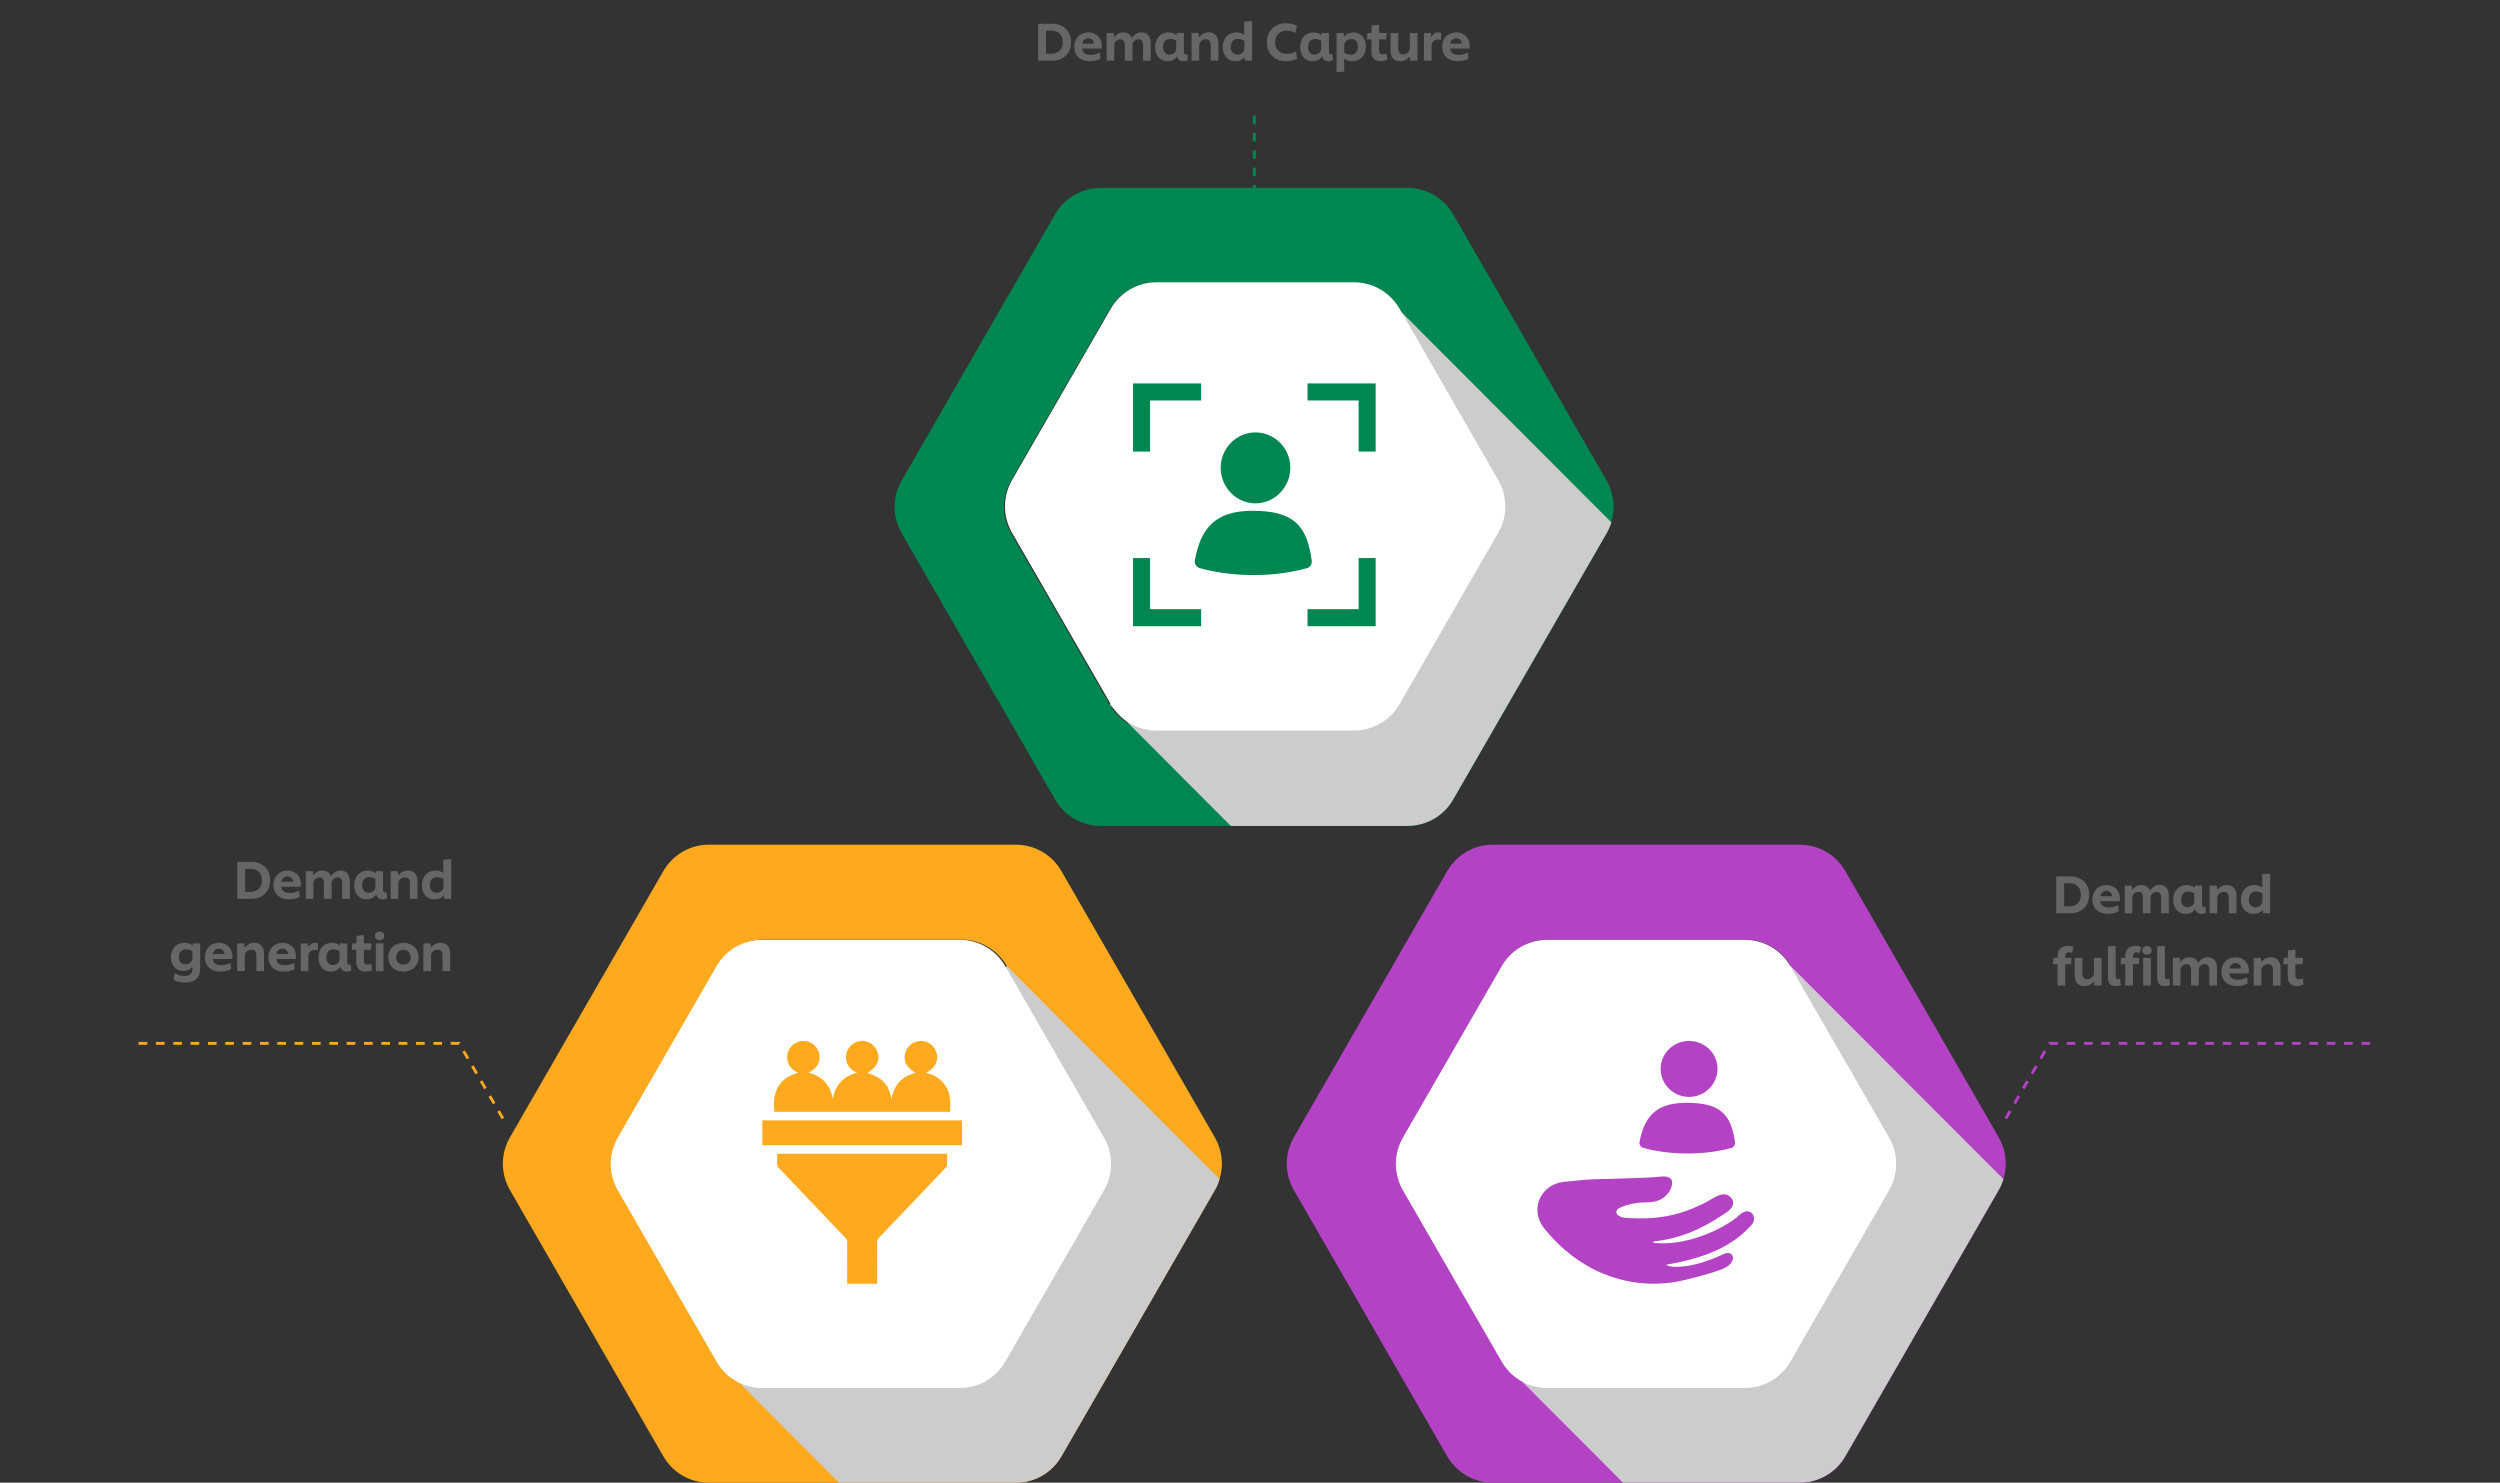
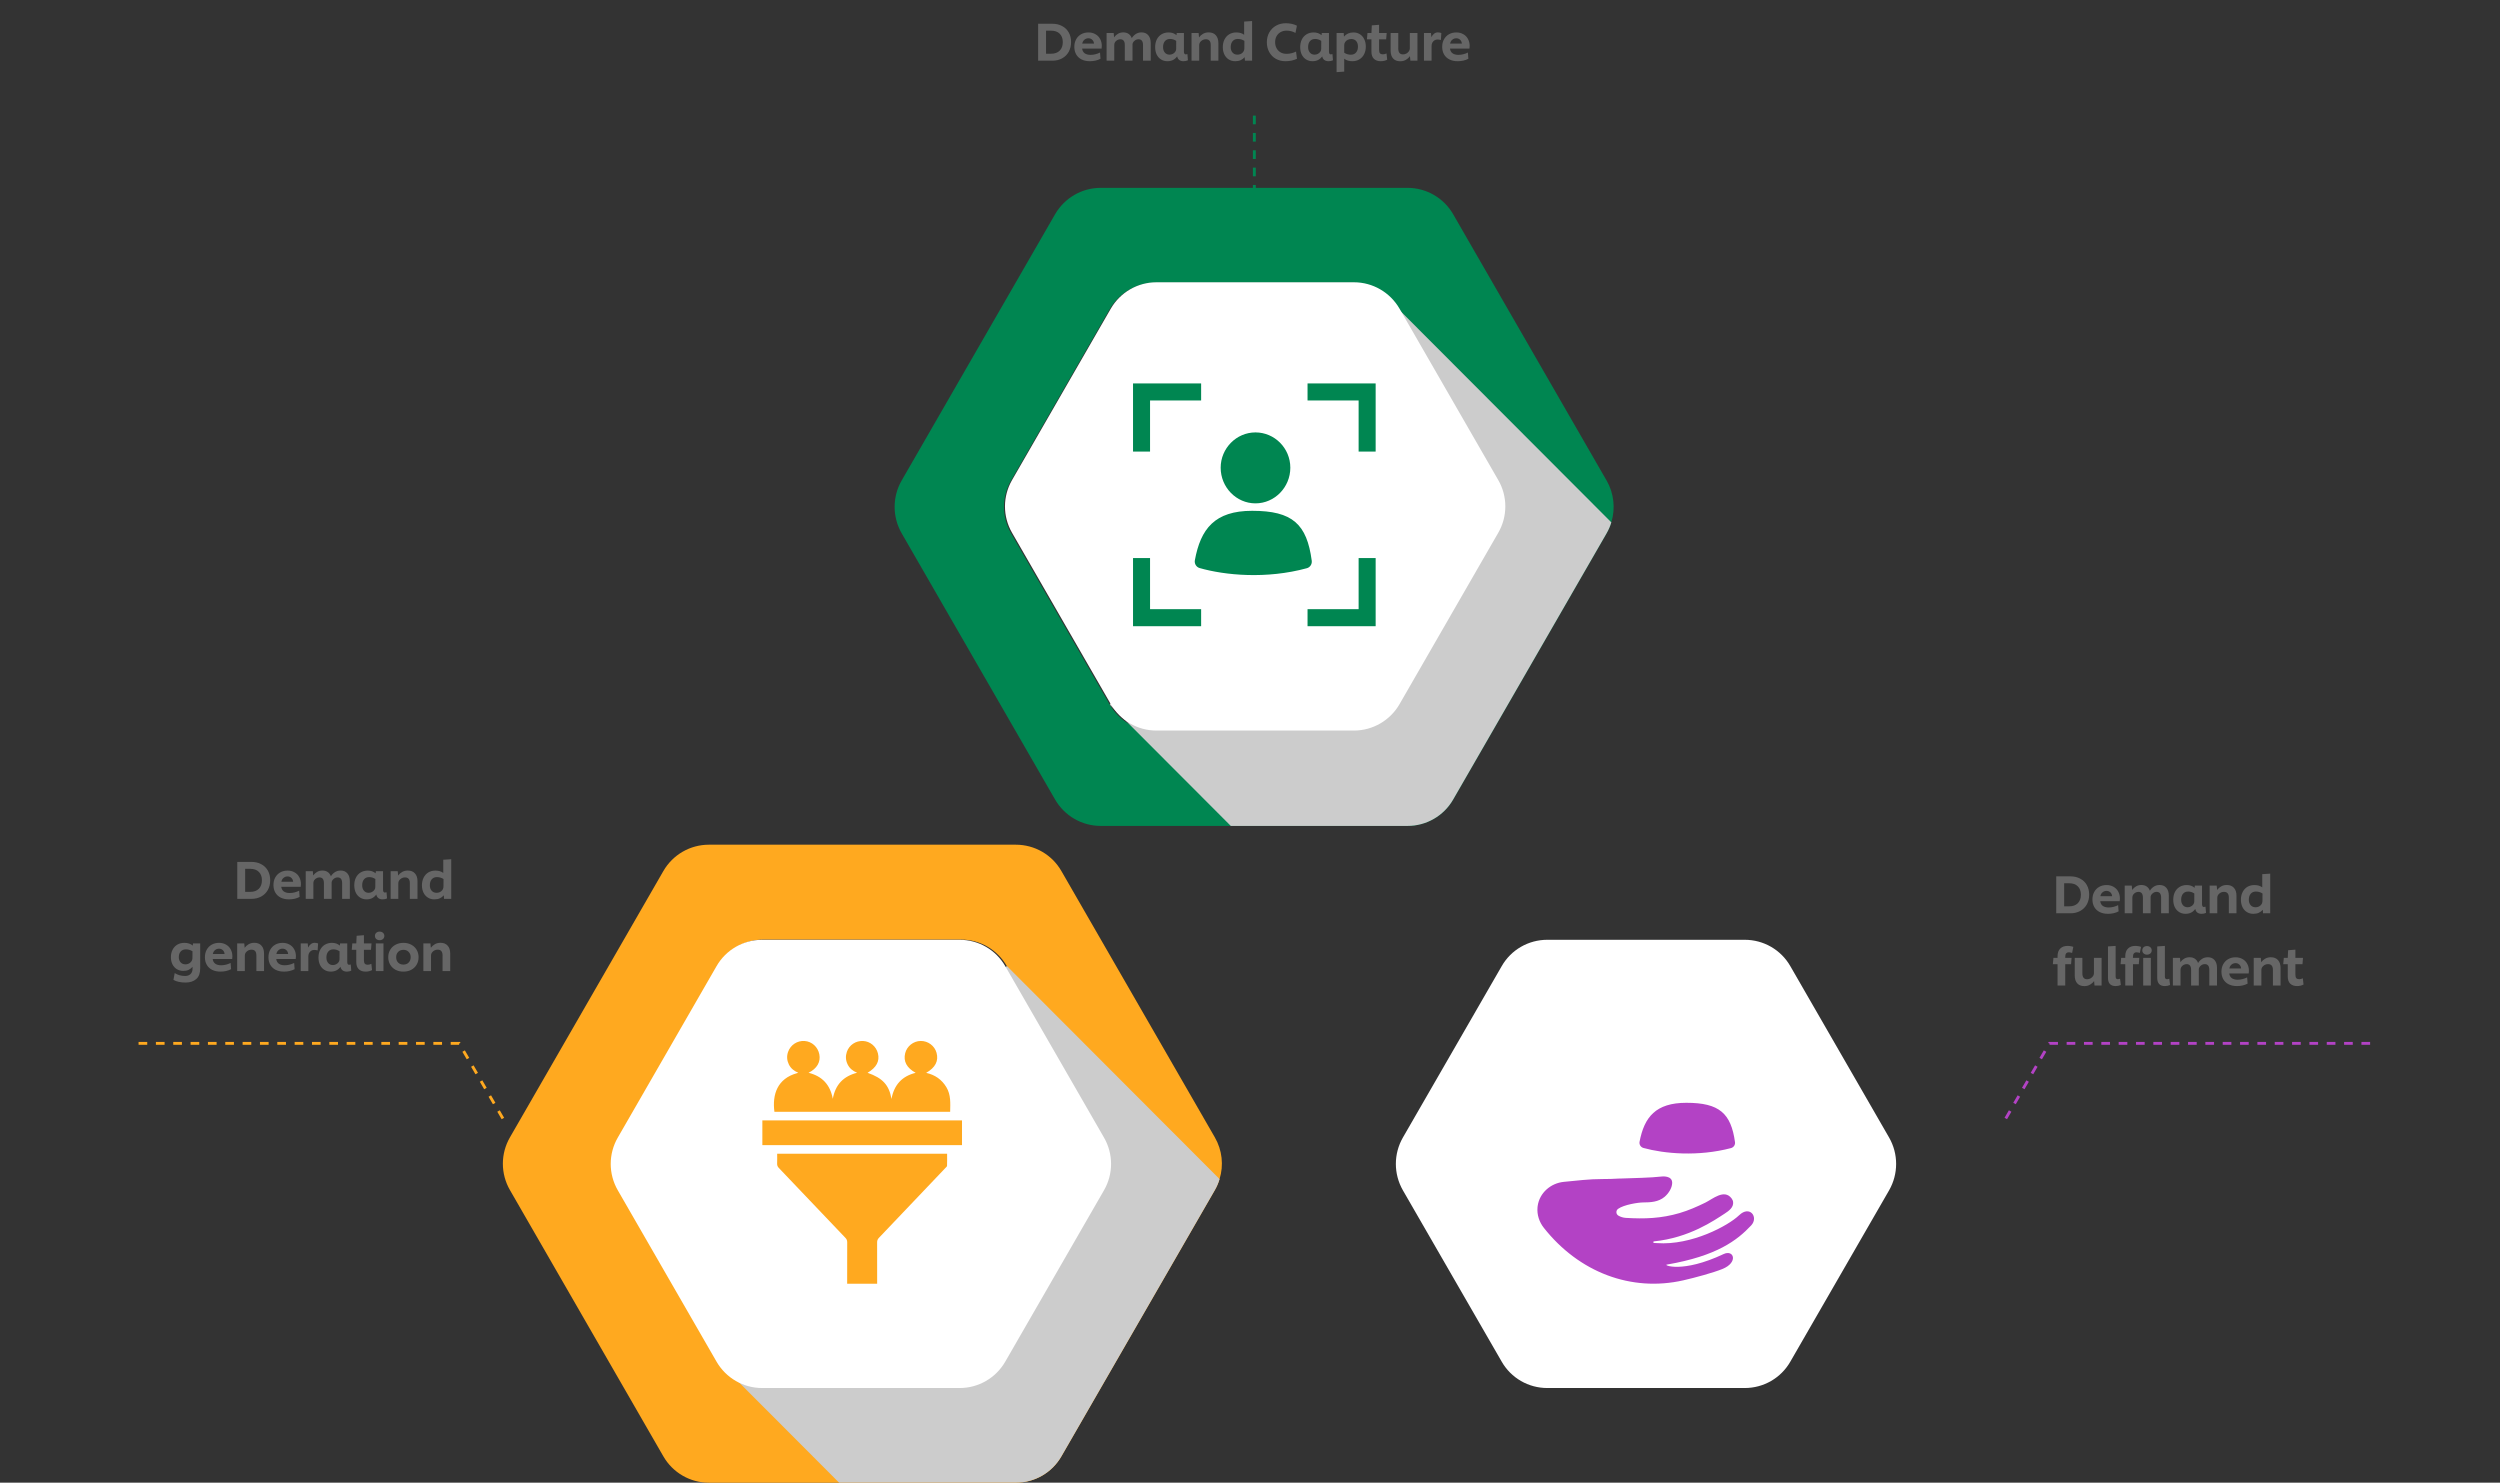
<svg xmlns="http://www.w3.org/2000/svg" width="865" height="513" viewBox="0 0 865 513" fill="none">
  <rect x="0" y="0" width="865" height="513" fill="#333333" stroke="none" />
  <path d="M364.127 8.22C365.399 8.22 366.521 8.484 367.493 9.012C368.477 9.528 369.239 10.266 369.779 11.226C370.319 12.174 370.589 13.278 370.589 14.538C370.589 15.81 370.319 16.938 369.779 17.922C369.239 18.894 368.477 19.65 367.493 20.19C366.509 20.73 365.387 21 364.127 21H359.195V8.22H364.127ZM363.713 18.588C364.949 18.588 365.927 18.234 366.647 17.526C367.367 16.818 367.727 15.834 367.727 14.574C367.727 13.326 367.367 12.354 366.647 11.658C365.939 10.962 364.967 10.614 363.731 10.614H361.931V18.588H363.713ZM381.222 15.906C381.222 16.278 381.198 16.584 381.15 16.824H374.418C374.502 17.532 374.796 18.072 375.3 18.444C375.816 18.804 376.494 18.984 377.334 18.984C377.898 18.984 378.468 18.912 379.044 18.768C379.632 18.612 380.154 18.414 380.61 18.174L380.772 20.334C379.704 20.898 378.48 21.18 377.1 21.18C375.996 21.18 375.036 20.976 374.22 20.568C373.416 20.16 372.798 19.584 372.366 18.84C371.934 18.084 371.718 17.208 371.718 16.212C371.718 15.24 371.922 14.376 372.33 13.62C372.75 12.864 373.326 12.276 374.058 11.856C374.802 11.436 375.648 11.226 376.596 11.226C377.52 11.226 378.33 11.43 379.026 11.838C379.734 12.234 380.274 12.786 380.646 13.494C381.03 14.202 381.222 15.006 381.222 15.906ZM378.522 15.078C378.486 14.55 378.288 14.112 377.928 13.764C377.568 13.416 377.124 13.242 376.596 13.242C376.08 13.242 375.624 13.404 375.228 13.728C374.832 14.04 374.574 14.49 374.454 15.078H378.522ZM394.98 11.208C395.976 11.208 396.75 11.538 397.302 12.198C397.866 12.846 398.148 13.752 398.148 14.916V21H395.484V15.582C395.484 14.25 394.962 13.584 393.918 13.584C393.426 13.584 392.976 13.752 392.568 14.088C392.16 14.412 391.92 14.808 391.848 15.276V21H389.184V15.582C389.184 14.25 388.662 13.584 387.618 13.584C387.27 13.584 386.934 13.674 386.61 13.854C386.286 14.022 386.022 14.256 385.818 14.556C385.626 14.856 385.53 15.18 385.53 15.528V21H382.884V11.424H385.332L385.476 12.918C385.812 12.426 386.25 12.018 386.79 11.694C387.33 11.37 387.96 11.208 388.68 11.208C389.4 11.208 390.006 11.382 390.498 11.73C391.002 12.078 391.368 12.57 391.596 13.206C391.908 12.654 392.352 12.186 392.928 11.802C393.504 11.406 394.188 11.208 394.98 11.208ZM411.022 20.856C410.566 21.072 410.056 21.18 409.492 21.18C408.88 21.18 408.382 21.03 407.998 20.73C407.626 20.43 407.392 20.016 407.296 19.488C406.516 20.616 405.4 21.18 403.948 21.18C403.108 21.18 402.364 20.976 401.716 20.568C401.068 20.16 400.564 19.59 400.204 18.858C399.856 18.114 399.682 17.268 399.682 16.32C399.682 15.324 399.868 14.442 400.24 13.674C400.624 12.906 401.17 12.306 401.878 11.874C402.586 11.442 403.408 11.226 404.344 11.226C405.448 11.226 406.354 11.544 407.062 12.18L407.152 11.424H409.636V17.85C409.636 18.162 409.69 18.402 409.798 18.57C409.906 18.738 410.062 18.822 410.266 18.822C410.434 18.822 410.626 18.786 410.842 18.714L411.022 20.856ZM406.972 14.142C406.312 13.698 405.604 13.476 404.848 13.476C404.092 13.476 403.498 13.728 403.066 14.232C402.634 14.736 402.418 15.426 402.418 16.302C402.418 17.082 402.622 17.712 403.03 18.192C403.438 18.672 403.978 18.912 404.65 18.912C405.058 18.912 405.436 18.822 405.784 18.642C406.132 18.462 406.414 18.222 406.63 17.922C406.846 17.622 406.954 17.298 406.954 16.95L406.972 14.142ZM418.211 11.208C419.267 11.208 420.089 11.538 420.677 12.198C421.265 12.846 421.559 13.752 421.559 14.916V21H418.913V15.582C418.913 14.25 418.355 13.584 417.239 13.584C416.615 13.584 416.069 13.788 415.601 14.196C415.145 14.592 414.917 15.072 414.917 15.636V21H412.271V11.424H414.719L414.863 12.936C415.223 12.432 415.685 12.018 416.249 11.694C416.813 11.37 417.467 11.208 418.211 11.208ZM433.226 7.284V21H430.742L430.652 19.776C430.268 20.232 429.812 20.58 429.284 20.82C428.756 21.06 428.126 21.18 427.394 21.18C426.542 21.18 425.792 20.976 425.144 20.568C424.496 20.16 423.992 19.59 423.632 18.858C423.272 18.114 423.092 17.268 423.092 16.32C423.092 15.324 423.284 14.442 423.668 13.674C424.052 12.906 424.592 12.306 425.288 11.874C425.996 11.442 426.824 11.226 427.772 11.226C428.876 11.226 429.776 11.496 430.472 12.036V7.464L433.226 7.284ZM428.132 18.912C428.804 18.912 429.368 18.714 429.824 18.318C430.292 17.91 430.532 17.388 430.544 16.752L430.562 14.142C429.878 13.698 429.116 13.476 428.276 13.476C427.52 13.476 426.92 13.734 426.476 14.25C426.044 14.754 425.828 15.438 425.828 16.302C425.828 17.082 426.038 17.712 426.458 18.192C426.878 18.672 427.436 18.912 428.132 18.912ZM444.775 21.18C443.539 21.18 442.429 20.904 441.445 20.352C440.473 19.8 439.711 19.026 439.159 18.03C438.607 17.034 438.331 15.9 438.331 14.628C438.331 13.344 438.613 12.204 439.177 11.208C439.753 10.2 440.539 9.42 441.535 8.868C442.531 8.316 443.647 8.04 444.883 8.04C446.323 8.04 447.607 8.322 448.735 8.886L448.231 11.388C447.259 10.86 446.227 10.596 445.135 10.596C444.367 10.596 443.683 10.77 443.083 11.118C442.483 11.454 442.015 11.928 441.679 12.54C441.355 13.14 441.193 13.824 441.193 14.592C441.193 15.36 441.355 16.05 441.679 16.662C442.003 17.274 442.459 17.754 443.047 18.102C443.647 18.45 444.343 18.624 445.135 18.624C446.275 18.624 447.373 18.366 448.429 17.85L448.753 20.334C447.601 20.898 446.275 21.18 444.775 21.18ZM461.207 20.856C460.751 21.072 460.241 21.18 459.677 21.18C459.065 21.18 458.567 21.03 458.183 20.73C457.811 20.43 457.577 20.016 457.481 19.488C456.701 20.616 455.585 21.18 454.133 21.18C453.293 21.18 452.549 20.976 451.901 20.568C451.253 20.16 450.749 19.59 450.389 18.858C450.041 18.114 449.867 17.268 449.867 16.32C449.867 15.324 450.053 14.442 450.425 13.674C450.809 12.906 451.355 12.306 452.063 11.874C452.771 11.442 453.593 11.226 454.529 11.226C455.633 11.226 456.539 11.544 457.247 12.18L457.337 11.424H459.821V17.85C459.821 18.162 459.875 18.402 459.983 18.57C460.091 18.738 460.247 18.822 460.451 18.822C460.619 18.822 460.811 18.786 461.027 18.714L461.207 20.856ZM457.157 14.142C456.497 13.698 455.789 13.476 455.033 13.476C454.277 13.476 453.683 13.728 453.251 14.232C452.819 14.736 452.603 15.426 452.603 16.302C452.603 17.082 452.807 17.712 453.215 18.192C453.623 18.672 454.163 18.912 454.835 18.912C455.243 18.912 455.621 18.822 455.969 18.642C456.317 18.462 456.599 18.222 456.815 17.922C457.031 17.622 457.139 17.298 457.139 16.95L457.157 14.142ZM468.288 11.226C469.14 11.226 469.89 11.436 470.538 11.856C471.186 12.264 471.684 12.84 472.032 13.584C472.392 14.316 472.572 15.156 472.572 16.104C472.572 17.088 472.38 17.964 471.996 18.732C471.612 19.5 471.066 20.1 470.358 20.532C469.662 20.964 468.84 21.18 467.892 21.18C466.728 21.18 465.798 20.886 465.102 20.298V24.78L462.456 24.96V11.424H464.922L465.012 12.666C465.828 11.706 466.92 11.226 468.288 11.226ZM467.388 18.93C468.156 18.93 468.756 18.678 469.188 18.174C469.632 17.67 469.854 16.986 469.854 16.122C469.854 15.33 469.65 14.694 469.242 14.214C468.834 13.734 468.264 13.494 467.532 13.494C467.088 13.494 466.68 13.59 466.308 13.782C465.936 13.962 465.642 14.214 465.426 14.538C465.21 14.85 465.102 15.192 465.102 15.564V18.246C465.798 18.702 466.56 18.93 467.388 18.93ZM477.72 21.18C476.748 21.18 475.968 20.904 475.38 20.352C474.804 19.8 474.516 18.972 474.516 17.868V13.62H472.95L473.148 11.424H474.516L474.642 8.778L477.162 8.58V11.424H479.79L479.61 13.62H477.162V17.256C477.162 17.82 477.27 18.222 477.486 18.462C477.702 18.69 478.032 18.804 478.476 18.804C478.836 18.804 479.256 18.702 479.736 18.498L479.97 20.658C479.322 21.006 478.572 21.18 477.72 21.18ZM490.441 11.424V21H487.993L487.849 19.434C487.489 19.938 487.021 20.358 486.445 20.694C485.881 21.03 485.221 21.198 484.465 21.198C483.421 21.198 482.605 20.88 482.017 20.244C481.441 19.596 481.153 18.678 481.153 17.49V11.424H483.799V16.806C483.799 18.15 484.351 18.822 485.455 18.822C485.863 18.822 486.247 18.726 486.607 18.534C486.967 18.33 487.255 18.072 487.471 17.76C487.687 17.448 487.795 17.124 487.795 16.788V11.424H490.441ZM497.5 11.208C497.896 11.208 498.298 11.28 498.706 11.424L498.544 13.836C498.088 13.728 497.704 13.674 497.392 13.674C496.804 13.674 496.312 13.884 495.916 14.304C495.52 14.724 495.322 15.282 495.322 15.978V21H492.694V11.424H495.124L495.25 12.846C495.838 11.754 496.588 11.208 497.5 11.208ZM508.502 15.906C508.502 16.278 508.478 16.584 508.43 16.824H501.698C501.782 17.532 502.076 18.072 502.58 18.444C503.096 18.804 503.774 18.984 504.614 18.984C505.178 18.984 505.748 18.912 506.324 18.768C506.912 18.612 507.434 18.414 507.89 18.174L508.052 20.334C506.984 20.898 505.76 21.18 504.38 21.18C503.276 21.18 502.316 20.976 501.5 20.568C500.696 20.16 500.078 19.584 499.646 18.84C499.214 18.084 498.998 17.208 498.998 16.212C498.998 15.24 499.202 14.376 499.61 13.62C500.03 12.864 500.606 12.276 501.338 11.856C502.082 11.436 502.928 11.226 503.876 11.226C504.8 11.226 505.61 11.43 506.306 11.838C507.014 12.234 507.554 12.786 507.926 13.494C508.31 14.202 508.502 15.006 508.502 15.906ZM505.802 15.078C505.766 14.55 505.568 14.112 505.208 13.764C504.848 13.416 504.404 13.242 503.876 13.242C503.36 13.242 502.904 13.404 502.508 13.728C502.112 14.04 501.854 14.49 501.734 15.078H505.802Z" fill="#666666" />
  <path d="M87.024 298.22C88.296 298.22 89.418 298.484 90.39 299.012C91.374 299.528 92.136 300.266 92.676 301.226C93.216 302.174 93.486 303.278 93.486 304.538C93.486 305.81 93.216 306.938 92.676 307.922C92.136 308.894 91.374 309.65 90.39 310.19C89.406 310.73 88.284 311 87.024 311H82.092V298.22H87.024ZM86.61 308.588C87.846 308.588 88.824 308.234 89.544 307.526C90.264 306.818 90.624 305.834 90.624 304.574C90.624 303.326 90.264 302.354 89.544 301.658C88.836 300.962 87.864 300.614 86.628 300.614H84.828V308.588H86.61ZM104.119 305.906C104.119 306.278 104.095 306.584 104.047 306.824H97.315C97.399 307.532 97.693 308.072 98.197 308.444C98.713 308.804 99.391 308.984 100.231 308.984C100.795 308.984 101.365 308.912 101.941 308.768C102.529 308.612 103.051 308.414 103.507 308.174L103.669 310.334C102.601 310.898 101.377 311.18 99.997 311.18C98.893 311.18 97.933 310.976 97.117 310.568C96.313 310.16 95.695 309.584 95.263 308.84C94.831 308.084 94.615 307.208 94.615 306.212C94.615 305.24 94.819 304.376 95.227 303.62C95.647 302.864 96.223 302.276 96.955 301.856C97.699 301.436 98.545 301.226 99.493 301.226C100.417 301.226 101.227 301.43 101.923 301.838C102.631 302.234 103.171 302.786 103.543 303.494C103.927 304.202 104.119 305.006 104.119 305.906ZM101.419 305.078C101.383 304.55 101.185 304.112 100.825 303.764C100.465 303.416 100.021 303.242 99.493 303.242C98.977 303.242 98.521 303.404 98.125 303.728C97.729 304.04 97.471 304.49 97.351 305.078H101.419ZM117.877 301.208C118.873 301.208 119.647 301.538 120.199 302.198C120.763 302.846 121.045 303.752 121.045 304.916V311H118.381V305.582C118.381 304.25 117.859 303.584 116.815 303.584C116.323 303.584 115.873 303.752 115.465 304.088C115.057 304.412 114.817 304.808 114.745 305.276V311H112.081V305.582C112.081 304.25 111.559 303.584 110.515 303.584C110.167 303.584 109.831 303.674 109.507 303.854C109.183 304.022 108.919 304.256 108.715 304.556C108.523 304.856 108.427 305.18 108.427 305.528V311H105.781V301.424H108.229L108.373 302.918C108.709 302.426 109.147 302.018 109.687 301.694C110.227 301.37 110.857 301.208 111.577 301.208C112.297 301.208 112.903 301.382 113.395 301.73C113.899 302.078 114.265 302.57 114.493 303.206C114.805 302.654 115.249 302.186 115.825 301.802C116.401 301.406 117.085 301.208 117.877 301.208ZM133.919 310.856C133.463 311.072 132.953 311.18 132.389 311.18C131.777 311.18 131.279 311.03 130.895 310.73C130.523 310.43 130.289 310.016 130.193 309.488C129.413 310.616 128.297 311.18 126.845 311.18C126.005 311.18 125.261 310.976 124.613 310.568C123.965 310.16 123.461 309.59 123.101 308.858C122.753 308.114 122.579 307.268 122.579 306.32C122.579 305.324 122.765 304.442 123.137 303.674C123.521 302.906 124.067 302.306 124.775 301.874C125.483 301.442 126.305 301.226 127.241 301.226C128.345 301.226 129.251 301.544 129.959 302.18L130.049 301.424H132.533V307.85C132.533 308.162 132.587 308.402 132.695 308.57C132.803 308.738 132.959 308.822 133.163 308.822C133.331 308.822 133.523 308.786 133.739 308.714L133.919 310.856ZM129.869 304.142C129.209 303.698 128.501 303.476 127.745 303.476C126.989 303.476 126.395 303.728 125.963 304.232C125.531 304.736 125.315 305.426 125.315 306.302C125.315 307.082 125.519 307.712 125.927 308.192C126.335 308.672 126.875 308.912 127.547 308.912C127.955 308.912 128.333 308.822 128.681 308.642C129.029 308.462 129.311 308.222 129.527 307.922C129.743 307.622 129.851 307.298 129.851 306.95L129.869 304.142ZM141.108 301.208C142.164 301.208 142.986 301.538 143.574 302.198C144.162 302.846 144.456 303.752 144.456 304.916V311H141.81V305.582C141.81 304.25 141.252 303.584 140.136 303.584C139.512 303.584 138.966 303.788 138.498 304.196C138.042 304.592 137.814 305.072 137.814 305.636V311H135.168V301.424H137.616L137.76 302.936C138.12 302.432 138.582 302.018 139.146 301.694C139.71 301.37 140.364 301.208 141.108 301.208ZM156.123 297.284V311H153.639L153.549 309.776C153.165 310.232 152.709 310.58 152.181 310.82C151.653 311.06 151.023 311.18 150.291 311.18C149.439 311.18 148.689 310.976 148.041 310.568C147.393 310.16 146.889 309.59 146.529 308.858C146.169 308.114 145.989 307.268 145.989 306.32C145.989 305.324 146.181 304.442 146.565 303.674C146.949 302.906 147.489 302.306 148.185 301.874C148.893 301.442 149.721 301.226 150.669 301.226C151.773 301.226 152.673 301.496 153.369 302.036V297.464L156.123 297.284ZM151.029 308.912C151.701 308.912 152.265 308.714 152.721 308.318C153.189 307.91 153.429 307.388 153.441 306.752L153.459 304.142C152.775 303.698 152.013 303.476 151.173 303.476C150.417 303.476 149.817 303.734 149.373 304.25C148.941 304.754 148.725 305.438 148.725 306.302C148.725 307.082 148.935 307.712 149.355 308.192C149.775 308.672 150.333 308.912 151.029 308.912ZM69.266 326.424V335.064C69.266 336.756 68.804 337.992 67.88 338.772C66.956 339.564 65.732 339.96 64.208 339.96C62.492 339.96 61.094 339.654 60.014 339.042L60.446 336.684C61.502 337.356 62.696 337.692 64.028 337.692C64.832 337.692 65.462 337.47 65.918 337.026C66.386 336.582 66.62 335.964 66.62 335.172V334.506C66.236 334.962 65.786 335.316 65.27 335.568C64.754 335.808 64.142 335.928 63.434 335.928C62.582 335.928 61.832 335.73 61.184 335.334C60.536 334.926 60.032 334.368 59.672 333.66C59.312 332.94 59.132 332.118 59.132 331.194C59.132 330.222 59.324 329.364 59.708 328.62C60.092 327.864 60.632 327.276 61.328 326.856C62.036 326.436 62.864 326.226 63.812 326.226C65 326.226 65.96 326.544 66.692 327.18L66.782 326.424H69.266ZM66.602 329.142C65.918 328.698 65.156 328.476 64.316 328.476C63.56 328.476 62.96 328.722 62.516 329.214C62.084 329.694 61.868 330.348 61.868 331.176C61.868 331.908 62.078 332.508 62.498 332.976C62.918 333.432 63.476 333.66 64.172 333.66C64.832 333.66 65.396 333.45 65.864 333.03C66.332 332.61 66.572 332.1 66.584 331.5L66.602 329.142ZM80.403 330.906C80.403 331.278 80.379 331.584 80.331 331.824H73.599C73.683 332.532 73.977 333.072 74.481 333.444C74.997 333.804 75.675 333.984 76.515 333.984C77.079 333.984 77.649 333.912 78.225 333.768C78.813 333.612 79.335 333.414 79.791 333.174L79.953 335.334C78.885 335.898 77.661 336.18 76.281 336.18C75.177 336.18 74.217 335.976 73.401 335.568C72.597 335.16 71.979 334.584 71.547 333.84C71.115 333.084 70.899 332.208 70.899 331.212C70.899 330.24 71.103 329.376 71.511 328.62C71.931 327.864 72.507 327.276 73.239 326.856C73.983 326.436 74.829 326.226 75.777 326.226C76.701 326.226 77.511 326.43 78.207 326.838C78.915 327.234 79.455 327.786 79.827 328.494C80.211 329.202 80.403 330.006 80.403 330.906ZM77.703 330.078C77.667 329.55 77.469 329.112 77.109 328.764C76.749 328.416 76.305 328.242 75.777 328.242C75.261 328.242 74.805 328.404 74.409 328.728C74.013 329.04 73.755 329.49 73.635 330.078H77.703ZM88.004 326.208C89.061 326.208 89.882 326.538 90.471 327.198C91.058 327.846 91.353 328.752 91.353 329.916V336H88.707V330.582C88.707 329.25 88.148 328.584 87.032 328.584C86.409 328.584 85.862 328.788 85.394 329.196C84.939 329.592 84.71 330.072 84.71 330.636V336H82.064V326.424H84.513L84.656 327.936C85.016 327.432 85.478 327.018 86.043 326.694C86.606 326.37 87.26 326.208 88.004 326.208ZM102.39 330.906C102.39 331.278 102.366 331.584 102.318 331.824H95.586C95.67 332.532 95.964 333.072 96.468 333.444C96.984 333.804 97.662 333.984 98.502 333.984C99.066 333.984 99.636 333.912 100.212 333.768C100.8 333.612 101.322 333.414 101.778 333.174L101.94 335.334C100.872 335.898 99.648 336.18 98.268 336.18C97.164 336.18 96.204 335.976 95.388 335.568C94.584 335.16 93.966 334.584 93.534 333.84C93.102 333.084 92.886 332.208 92.886 331.212C92.886 330.24 93.09 329.376 93.498 328.62C93.918 327.864 94.494 327.276 95.226 326.856C95.97 326.436 96.816 326.226 97.764 326.226C98.688 326.226 99.498 326.43 100.194 326.838C100.902 327.234 101.442 327.786 101.814 328.494C102.198 329.202 102.39 330.006 102.39 330.906ZM99.69 330.078C99.654 329.55 99.456 329.112 99.096 328.764C98.736 328.416 98.292 328.242 97.764 328.242C97.248 328.242 96.792 328.404 96.396 328.728C96 329.04 95.742 329.49 95.622 330.078H99.69ZM108.857 326.208C109.253 326.208 109.655 326.28 110.063 326.424L109.901 328.836C109.445 328.728 109.061 328.674 108.749 328.674C108.161 328.674 107.669 328.884 107.273 329.304C106.877 329.724 106.679 330.282 106.679 330.978V336H104.051V326.424H106.481L106.607 327.846C107.195 326.754 107.945 326.208 108.857 326.208ZM121.537 335.856C121.081 336.072 120.571 336.18 120.007 336.18C119.395 336.18 118.897 336.03 118.513 335.73C118.141 335.43 117.907 335.016 117.811 334.488C117.031 335.616 115.915 336.18 114.463 336.18C113.623 336.18 112.879 335.976 112.231 335.568C111.583 335.16 111.079 334.59 110.719 333.858C110.371 333.114 110.197 332.268 110.197 331.32C110.197 330.324 110.383 329.442 110.755 328.674C111.139 327.906 111.685 327.306 112.393 326.874C113.101 326.442 113.923 326.226 114.859 326.226C115.963 326.226 116.869 326.544 117.577 327.18L117.667 326.424H120.151V332.85C120.151 333.162 120.205 333.402 120.313 333.57C120.421 333.738 120.577 333.822 120.781 333.822C120.949 333.822 121.141 333.786 121.357 333.714L121.537 335.856ZM117.487 329.142C116.827 328.698 116.119 328.476 115.363 328.476C114.607 328.476 114.013 328.728 113.581 329.232C113.149 329.736 112.933 330.426 112.933 331.302C112.933 332.082 113.137 332.712 113.545 333.192C113.953 333.672 114.493 333.912 115.165 333.912C115.573 333.912 115.951 333.822 116.299 333.642C116.647 333.462 116.929 333.222 117.145 332.922C117.361 332.622 117.469 332.298 117.469 331.95L117.487 329.142ZM126.476 336.18C125.504 336.18 124.724 335.904 124.136 335.352C123.56 334.8 123.272 333.972 123.272 332.868V328.62H121.706L121.904 326.424H123.272L123.398 323.778L125.918 323.58V326.424H128.546L128.366 328.62H125.918V332.256C125.918 332.82 126.026 333.222 126.242 333.462C126.458 333.69 126.788 333.804 127.232 333.804C127.592 333.804 128.012 333.702 128.492 333.498L128.726 335.658C128.078 336.006 127.328 336.18 126.476 336.18ZM131.349 325.308C130.881 325.308 130.491 325.17 130.179 324.894C129.879 324.618 129.729 324.264 129.729 323.832C129.729 323.388 129.879 323.028 130.179 322.752C130.491 322.476 130.881 322.338 131.349 322.338C131.817 322.338 132.207 322.476 132.519 322.752C132.831 323.028 132.987 323.388 132.987 323.832C132.987 324.264 132.831 324.618 132.519 324.894C132.207 325.17 131.817 325.308 131.349 325.308ZM132.681 326.424V336H130.035V326.424H132.681ZM139.573 336.18C138.553 336.18 137.647 335.97 136.855 335.55C136.063 335.118 135.445 334.524 135.001 333.768C134.557 333 134.335 332.142 134.335 331.194C134.335 330.246 134.557 329.394 135.001 328.638C135.445 327.882 136.063 327.294 136.855 326.874C137.647 326.442 138.553 326.226 139.573 326.226C140.605 326.226 141.517 326.442 142.309 326.874C143.101 327.294 143.719 327.882 144.163 328.638C144.607 329.394 144.829 330.246 144.829 331.194C144.829 332.142 144.607 333 144.163 333.768C143.719 334.524 143.101 335.118 142.309 335.55C141.517 335.97 140.605 336.18 139.573 336.18ZM139.573 333.75C140.329 333.75 140.935 333.516 141.391 333.048C141.859 332.568 142.093 331.95 142.093 331.194C142.093 330.438 141.859 329.826 141.391 329.358C140.935 328.878 140.335 328.638 139.591 328.638C138.835 328.638 138.223 328.878 137.755 329.358C137.299 329.826 137.071 330.438 137.071 331.194C137.071 331.962 137.299 332.58 137.755 333.048C138.223 333.516 138.829 333.75 139.573 333.75ZM152.425 326.208C153.481 326.208 154.303 326.538 154.891 327.198C155.479 327.846 155.773 328.752 155.773 329.916V336H153.127V330.582C153.127 329.25 152.569 328.584 151.453 328.584C150.829 328.584 150.283 328.788 149.815 329.196C149.359 329.592 149.131 330.072 149.131 330.636V336H146.485V326.424H148.933L149.077 327.936C149.437 327.432 149.899 327.018 150.463 326.694C151.027 326.37 151.681 326.208 152.425 326.208Z" fill="#666666" />
  <path d="M716.39 303.22C717.662 303.22 718.784 303.484 719.756 304.012C720.74 304.528 721.502 305.266 722.042 306.226C722.582 307.174 722.852 308.278 722.852 309.538C722.852 310.81 722.582 311.938 722.042 312.922C721.502 313.894 720.74 314.65 719.756 315.19C718.772 315.73 717.65 316 716.39 316H711.458V303.22H716.39ZM715.976 313.588C717.212 313.588 718.19 313.234 718.91 312.526C719.63 311.818 719.99 310.834 719.99 309.574C719.99 308.326 719.63 307.354 718.91 306.658C718.202 305.962 717.23 305.614 715.994 305.614H714.194V313.588H715.976ZM733.486 310.906C733.486 311.278 733.462 311.584 733.414 311.824H726.682C726.766 312.532 727.06 313.072 727.564 313.444C728.08 313.804 728.758 313.984 729.598 313.984C730.162 313.984 730.732 313.912 731.308 313.768C731.896 313.612 732.418 313.414 732.874 313.174L733.036 315.334C731.968 315.898 730.744 316.18 729.364 316.18C728.26 316.18 727.3 315.976 726.484 315.568C725.68 315.16 725.062 314.584 724.63 313.84C724.198 313.084 723.982 312.208 723.982 311.212C723.982 310.24 724.186 309.376 724.594 308.62C725.014 307.864 725.59 307.276 726.322 306.856C727.066 306.436 727.912 306.226 728.86 306.226C729.784 306.226 730.594 306.43 731.29 306.838C731.998 307.234 732.538 307.786 732.91 308.494C733.294 309.202 733.486 310.006 733.486 310.906ZM730.786 310.078C730.75 309.55 730.552 309.112 730.192 308.764C729.832 308.416 729.388 308.242 728.86 308.242C728.344 308.242 727.888 308.404 727.492 308.728C727.096 309.04 726.838 309.49 726.718 310.078H730.786ZM747.243 306.208C748.239 306.208 749.013 306.538 749.565 307.198C750.129 307.846 750.411 308.752 750.411 309.916V316H747.747V310.582C747.747 309.25 747.225 308.584 746.181 308.584C745.689 308.584 745.239 308.752 744.831 309.088C744.423 309.412 744.183 309.808 744.111 310.276V316H741.447V310.582C741.447 309.25 740.925 308.584 739.881 308.584C739.533 308.584 739.197 308.674 738.873 308.854C738.549 309.022 738.285 309.256 738.081 309.556C737.889 309.856 737.793 310.18 737.793 310.528V316H735.147V306.424H737.595L737.739 307.918C738.075 307.426 738.513 307.018 739.053 306.694C739.593 306.37 740.223 306.208 740.943 306.208C741.663 306.208 742.269 306.382 742.761 306.73C743.265 307.078 743.631 307.57 743.859 308.206C744.171 307.654 744.615 307.186 745.191 306.802C745.767 306.406 746.451 306.208 747.243 306.208ZM763.285 315.856C762.829 316.072 762.319 316.18 761.755 316.18C761.143 316.18 760.645 316.03 760.261 315.73C759.889 315.43 759.655 315.016 759.559 314.488C758.779 315.616 757.663 316.18 756.211 316.18C755.371 316.18 754.627 315.976 753.979 315.568C753.331 315.16 752.827 314.59 752.467 313.858C752.119 313.114 751.945 312.268 751.945 311.32C751.945 310.324 752.131 309.442 752.503 308.674C752.887 307.906 753.433 307.306 754.141 306.874C754.849 306.442 755.671 306.226 756.607 306.226C757.711 306.226 758.617 306.544 759.325 307.18L759.415 306.424H761.899V312.85C761.899 313.162 761.953 313.402 762.061 313.57C762.169 313.738 762.325 313.822 762.529 313.822C762.697 313.822 762.889 313.786 763.105 313.714L763.285 315.856ZM759.235 309.142C758.575 308.698 757.867 308.476 757.111 308.476C756.355 308.476 755.761 308.728 755.329 309.232C754.897 309.736 754.681 310.426 754.681 311.302C754.681 312.082 754.885 312.712 755.293 313.192C755.701 313.672 756.241 313.912 756.913 313.912C757.321 313.912 757.699 313.822 758.047 313.642C758.395 313.462 758.677 313.222 758.893 312.922C759.109 312.622 759.217 312.298 759.217 311.95L759.235 309.142ZM770.474 306.208C771.53 306.208 772.352 306.538 772.94 307.198C773.528 307.846 773.822 308.752 773.822 309.916V316H771.176V310.582C771.176 309.25 770.618 308.584 769.502 308.584C768.878 308.584 768.332 308.788 767.864 309.196C767.408 309.592 767.18 310.072 767.18 310.636V316H764.534V306.424H766.982L767.126 307.936C767.486 307.432 767.948 307.018 768.512 306.694C769.076 306.37 769.73 306.208 770.474 306.208ZM785.49 302.284V316H783.006L782.916 314.776C782.532 315.232 782.076 315.58 781.548 315.82C781.02 316.06 780.39 316.18 779.658 316.18C778.806 316.18 778.056 315.976 777.408 315.568C776.76 315.16 776.256 314.59 775.896 313.858C775.536 313.114 775.356 312.268 775.356 311.32C775.356 310.324 775.548 309.442 775.932 308.674C776.316 307.906 776.856 307.306 777.552 306.874C778.26 306.442 779.088 306.226 780.036 306.226C781.14 306.226 782.04 306.496 782.736 307.036V302.464L785.49 302.284ZM780.396 313.912C781.068 313.912 781.632 313.714 782.088 313.318C782.556 312.91 782.796 312.388 782.808 311.752L782.826 309.142C782.142 308.698 781.38 308.476 780.54 308.476C779.784 308.476 779.184 308.734 778.74 309.25C778.308 309.754 778.092 310.438 778.092 311.302C778.092 312.082 778.302 312.712 778.722 313.192C779.142 313.672 779.7 313.912 780.396 313.912ZM710.288 333.62L710.486 331.424H711.908V330.92C711.908 329.708 712.22 328.802 712.844 328.202C713.48 327.59 714.308 327.284 715.328 327.284C715.748 327.284 716.138 327.32 716.498 327.392C716.858 327.452 717.146 327.53 717.362 327.626L716.948 329.714C716.804 329.654 716.624 329.606 716.408 329.57C716.204 329.522 716.012 329.498 715.832 329.498C715.412 329.498 715.094 329.63 714.878 329.894C714.674 330.146 714.572 330.56 714.572 331.136V331.424H716.768L716.588 333.62H714.572V341H711.908V333.62H710.288ZM727.146 331.424V341H724.698L724.554 339.434C724.194 339.938 723.726 340.358 723.15 340.694C722.586 341.03 721.926 341.198 721.17 341.198C720.126 341.198 719.31 340.88 718.722 340.244C718.146 339.596 717.858 338.678 717.858 337.49V331.424H720.504V336.806C720.504 338.15 721.056 338.822 722.16 338.822C722.568 338.822 722.952 338.726 723.312 338.534C723.672 338.33 723.96 338.072 724.176 337.76C724.392 337.448 724.5 337.124 724.5 336.788V331.424H727.146ZM732.027 341.18C730.251 341.18 729.363 340.232 729.363 338.336V327.464L732.009 327.284V337.868C732.009 338.492 732.249 338.804 732.729 338.804C732.945 338.804 733.215 338.75 733.539 338.642L733.809 340.802C733.257 341.054 732.663 341.18 732.027 341.18ZM733.723 333.62L733.921 331.424H735.343V330.92C735.343 329.708 735.655 328.802 736.279 328.202C736.915 327.59 737.743 327.284 738.763 327.284C739.183 327.284 739.573 327.32 739.933 327.392C740.293 327.452 740.581 327.53 740.797 327.626L740.383 329.714C740.239 329.654 740.059 329.606 739.843 329.57C739.639 329.522 739.447 329.498 739.267 329.498C738.847 329.498 738.529 329.63 738.313 329.894C738.109 330.146 738.007 330.56 738.007 331.136V331.424H740.203L740.023 333.62H738.007V341H735.343V333.62H733.723ZM742.856 330.308C742.388 330.308 741.998 330.17 741.686 329.894C741.386 329.618 741.236 329.264 741.236 328.832C741.236 328.388 741.386 328.028 741.686 327.752C741.998 327.476 742.388 327.338 742.856 327.338C743.324 327.338 743.714 327.476 744.026 327.752C744.338 328.028 744.494 328.388 744.494 328.832C744.494 329.264 744.338 329.618 744.026 329.894C743.714 330.17 743.324 330.308 742.856 330.308ZM744.188 331.424V341H741.542V331.424H744.188ZM749.064 341.18C747.288 341.18 746.4 340.232 746.4 338.336V327.464L749.046 327.284V337.868C749.046 338.492 749.286 338.804 749.766 338.804C749.982 338.804 750.252 338.75 750.576 338.642L750.846 340.802C750.294 341.054 749.7 341.18 749.064 341.18ZM763.918 331.208C764.914 331.208 765.688 331.538 766.24 332.198C766.804 332.846 767.086 333.752 767.086 334.916V341H764.422V335.582C764.422 334.25 763.9 333.584 762.856 333.584C762.364 333.584 761.914 333.752 761.506 334.088C761.098 334.412 760.858 334.808 760.786 335.276V341H758.122V335.582C758.122 334.25 757.6 333.584 756.556 333.584C756.208 333.584 755.872 333.674 755.548 333.854C755.224 334.022 754.96 334.256 754.756 334.556C754.564 334.856 754.468 335.18 754.468 335.528V341H751.822V331.424H754.27L754.414 332.918C754.75 332.426 755.188 332.018 755.728 331.694C756.268 331.37 756.898 331.208 757.618 331.208C758.338 331.208 758.944 331.382 759.436 331.73C759.94 332.078 760.306 332.57 760.534 333.206C760.846 332.654 761.29 332.186 761.866 331.802C762.442 331.406 763.126 331.208 763.918 331.208ZM778.124 335.906C778.124 336.278 778.1 336.584 778.052 336.824H771.32C771.404 337.532 771.698 338.072 772.202 338.444C772.718 338.804 773.396 338.984 774.236 338.984C774.8 338.984 775.37 338.912 775.946 338.768C776.534 338.612 777.056 338.414 777.512 338.174L777.674 340.334C776.606 340.898 775.382 341.18 774.002 341.18C772.898 341.18 771.938 340.976 771.122 340.568C770.318 340.16 769.7 339.584 769.268 338.84C768.836 338.084 768.62 337.208 768.62 336.212C768.62 335.24 768.824 334.376 769.232 333.62C769.652 332.864 770.228 332.276 770.96 331.856C771.704 331.436 772.55 331.226 773.498 331.226C774.422 331.226 775.232 331.43 775.928 331.838C776.636 332.234 777.176 332.786 777.548 333.494C777.932 334.202 778.124 335.006 778.124 335.906ZM775.424 335.078C775.388 334.55 775.19 334.112 774.83 333.764C774.47 333.416 774.026 333.242 773.498 333.242C772.982 333.242 772.526 333.404 772.13 333.728C771.734 334.04 771.476 334.49 771.356 335.078H775.424ZM785.725 331.208C786.781 331.208 787.603 331.538 788.191 332.198C788.779 332.846 789.073 333.752 789.073 334.916V341H786.427V335.582C786.427 334.25 785.869 333.584 784.753 333.584C784.129 333.584 783.583 333.788 783.115 334.196C782.659 334.592 782.431 335.072 782.431 335.636V341H779.785V331.424H782.233L782.377 332.936C782.737 332.432 783.199 332.018 783.763 331.694C784.327 331.37 784.981 331.208 785.725 331.208ZM794.767 341.18C793.795 341.18 793.015 340.904 792.427 340.352C791.851 339.8 791.563 338.972 791.563 337.868V333.62H789.997L790.195 331.424H791.563L791.689 328.778L794.209 328.58V331.424H796.837L796.657 333.62H794.209V337.256C794.209 337.82 794.317 338.222 794.533 338.462C794.749 338.69 795.079 338.804 795.523 338.804C795.883 338.804 796.303 338.702 796.783 338.498L797.017 340.658C796.369 341.006 795.619 341.18 794.767 341.18Z" fill="#666666" />
  <path d="M434 79V37" stroke="#008651" stroke-dasharray="3 3" />
  <path d="M694 387L709.147 361H821" stroke="#B342C5" stroke-dasharray="3 3" />
  <path d="M174 387L158.853 361H47" stroke="#FFA91F" stroke-dasharray="3 3" />
  <g clip-path="url(#clip0_46_4294)">
    <path d="M555.881 166.262L502.786 74.121C499.551 68.492 493.521 65 487.02 65H380.831C374.331 65 368.33 68.478 365.065 74.121L311.971 166.262C308.735 171.891 308.735 178.86 311.971 184.504L365.065 276.644C368.33 282.288 374.331 285.766 380.831 285.766H487.02C493.521 285.766 499.551 282.288 502.786 276.644L555.895 184.504C556.587 183.296 557.131 182.043 557.513 180.732C558.984 175.957 558.44 170.697 555.895 166.262H555.881ZM518.038 166.262C521.303 171.891 521.303 178.86 518.038 184.504L483.873 243.814C480.607 249.458 474.607 252.935 468.106 252.935H399.745C396.51 252.935 393.377 252.066 390.641 250.489C387.935 248.927 385.611 246.628 383.979 243.814L349.813 184.504C346.548 178.875 346.548 171.905 349.813 166.262L383.979 106.952C387.244 101.323 393.245 97.83 399.745 97.83H468.106C474.607 97.83 480.607 101.308 483.873 106.952L518.038 166.262Z" fill="#008651" />
    <g style="mix-blend-mode:multiply">
      <path d="M557.513 180.731C557.13 182.043 556.586 183.31 555.895 184.504L502.786 276.644C499.55 282.288 493.52 285.765 487.02 285.765H425.851L390.641 250.489L383.979 243.813L483.872 106.951L557.513 180.731Z" fill="#CCCCCC" />
    </g>
    <path d="M518.395 184.341L484.23 243.65C480.965 249.294 474.964 252.772 468.463 252.772H400.103C393.602 252.772 387.601 249.294 384.336 243.65L350.17 184.341C346.905 178.712 346.905 171.742 350.17 166.098L384.336 106.788C387.601 101.159 393.602 97.667 400.103 97.667H468.463C474.964 97.667 480.965 101.145 484.23 106.788L518.395 166.098C521.66 171.727 521.66 178.697 518.395 184.341Z" fill="white" />
    <path d="M420.336 393.525L367.242 301.385C364.006 295.726 357.991 292.264 351.475 292.264H245.287C238.786 292.264 232.786 295.726 229.521 301.385L176.441 393.525C173.176 399.169 173.176 406.109 176.441 411.768L229.521 503.893C232.786 509.552 238.786 513.015 245.287 513.015H351.475C357.991 513.015 364.006 509.552 367.242 503.893L420.336 411.768C421.028 410.559 421.572 409.292 421.954 407.995C423.454 403.221 422.895 397.961 420.336 393.525ZM382.494 393.525C385.759 399.169 385.759 406.109 382.494 411.768L348.328 471.063C345.063 476.721 339.062 480.184 332.562 480.184H264.201C260.965 480.184 257.833 479.315 255.097 477.738C252.391 476.176 250.067 473.892 248.434 471.063L214.269 411.768C211.004 406.109 211.004 399.169 214.269 393.525L248.434 334.215C251.685 328.557 257.7 325.094 264.201 325.094H332.562C339.062 325.094 345.063 328.557 348.328 334.215L382.494 393.525Z" fill="#FFA91F" />
    <g style="mix-blend-mode:multiply">
      <path d="M421.969 407.981C421.586 409.277 421.042 410.559 420.351 411.753L367.257 503.879C364.021 509.537 358.006 513 351.49 513H290.322L248.449 471.048L348.343 334.201L421.984 407.981H421.969Z" fill="#CCCCCC" />
    </g>
    <path d="M381.982 411.84L347.817 471.135C344.552 476.794 338.551 480.256 332.05 480.256H263.69C257.189 480.256 251.188 476.794 247.923 471.135L213.757 411.84C210.492 406.182 210.492 399.241 213.757 393.598L247.923 334.288C251.173 328.629 257.189 325.167 263.69 325.167H332.05C338.551 325.167 344.552 328.629 347.817 334.288L381.982 393.598C385.247 399.241 385.247 406.182 381.982 411.84Z" fill="white" />
    <g clip-path="url(#clip1_46_4294)">
      <path d="M293.117 444.167C293.117 439.38 293.103 434.593 293.133 429.807C293.138 429.173 292.934 428.738 292.509 428.292C284.83 420.24 277.167 412.17 269.486 404.121C269.051 403.665 268.862 403.221 268.887 402.597C268.933 401.482 268.901 400.363 268.901 399.202H327.7C327.7 400.58 327.727 401.977 327.674 403.374C327.665 403.626 327.332 403.885 327.117 404.111C319.452 412.177 311.787 420.245 304.105 428.292C303.648 428.771 303.481 429.247 303.484 429.892C303.507 434.651 303.495 439.408 303.495 444.167H293.117Z" fill="#FFA91F" />
      <path d="M279.75 371.18C284.483 372.348 287.231 375.296 288.148 380.185C289.038 375.292 291.797 372.383 296.558 371.173C295.042 370.547 293.923 369.631 293.255 368.232C292.59 366.835 292.518 365.395 293.01 363.943C293.808 361.577 296.107 360.053 298.626 360.178C301.068 360.298 303.158 362.044 303.763 364.474C304.433 367.159 303.255 369.363 300.176 371.183C305.397 373.016 307.629 375.407 308.45 380.236C309.36 375.315 312.126 372.348 316.817 371.197C313.7 369.478 312.503 367.219 313.194 364.405C313.788 361.982 316.055 360.196 318.564 360.171C321.099 360.146 323.376 361.845 324.044 364.262C324.82 367.069 323.641 369.391 320.455 371.206C323.519 371.895 325.844 373.514 327.443 376.166C329.047 378.825 328.811 381.739 328.755 384.692H267.951C267.144 378.693 268.977 373.178 275.759 371.319C275.87 371.289 275.977 371.25 276.201 371.176C274.729 370.551 273.601 369.654 272.935 368.276C272.265 366.891 272.161 365.459 272.66 363.991C273.495 361.549 275.847 359.993 278.419 360.183C280.92 360.368 282.981 362.234 283.485 364.77C284.012 367.42 282.69 369.737 279.748 371.183L279.75 371.18Z" fill="#FFA91F" />
      <path d="M263.775 387.661H332.853V396.21H263.775V387.661Z" fill="#FFA91F" />
    </g>
-     <path d="M691.558 393.525L638.479 301.385C635.213 295.726 629.213 292.264 622.712 292.264H516.509C510.008 292.264 504.007 295.726 500.742 301.385L447.663 393.525C444.413 399.169 444.413 406.109 447.663 411.768L500.742 503.893C504.007 509.552 510.008 513.015 516.509 513.015H622.712C629.213 513.015 635.213 509.552 638.479 503.893L691.558 411.768C692.249 410.559 692.794 409.292 693.176 407.995C694.661 403.221 694.117 397.961 691.558 393.525ZM653.73 393.525C656.966 399.169 656.966 406.109 653.73 411.768L619.55 471.063C616.314 476.721 610.299 480.184 603.783 480.184H535.452C532.217 480.184 529.099 479.315 526.363 477.753H526.334C523.627 476.161 521.304 473.892 519.686 471.063L485.491 411.768C482.255 406.109 482.255 399.169 485.491 393.525L519.686 334.215C522.921 328.557 528.937 325.094 535.452 325.094H603.783C610.299 325.094 616.314 328.557 619.55 334.215L653.73 393.525Z" fill="#B342C5" />
    <g style="mix-blend-mode:multiply">
-       <path d="M693.176 407.981C692.793 409.277 692.249 410.559 691.558 411.753L638.478 503.879C635.213 509.537 629.213 513 622.712 513H561.543L526.348 477.738H526.319L519.671 471.048L619.535 334.201L693.176 407.981Z" fill="#CCCCCC" />
-     </g>
+       </g>
    <path d="M653.635 411.84L619.454 471.135C616.219 476.794 610.203 480.256 603.688 480.256H535.357C528.841 480.256 522.826 476.794 519.59 471.135L485.395 411.84C482.159 406.182 482.159 399.241 485.395 393.598L519.59 334.288C522.826 328.629 528.841 325.167 535.357 325.167H603.688C610.203 325.167 616.219 328.629 619.454 334.288L653.635 393.598C656.87 399.241 656.87 406.182 653.635 411.84Z" fill="white" />
    <g clip-path="url(#clip2_46_4294)">
      <path d="M601.72 420.488C598.016 424.066 585.274 430.973 573.332 430.119C573.062 430.119 572.683 430.101 572.28 430.059C571.943 430.026 571.943 429.546 572.28 429.513C584.534 428.282 593.06 422.284 596.783 419.882C598.182 418.977 599.88 417.741 599.657 415.885C599.6 415.424 599.391 414.99 599.107 414.617C596.574 411.301 592.605 414.855 590.04 416.114C587.175 417.518 584.23 418.809 581.157 419.714C574.798 421.589 569.017 421.785 562.544 421.389C561.647 421.333 560.78 421.076 560.007 420.633L559.988 420.624C559.096 420.111 559.025 418.865 559.86 418.264C561.889 416.799 566.888 416.048 568.472 416.048C571.127 416.035 573.821 415.895 575.936 414.118C577.259 413.008 578.539 411.096 578.577 409.309C578.634 406.651 575.049 407.066 575.049 407.066C570.98 407.532 565.346 407.598 560.457 407.784V407.766C558.418 407.891 556.383 407.957 554.349 407.952C549.953 407.943 545.495 408.498 541.123 408.918C536.527 409.356 532.672 412.751 532.037 417.247C532.013 417.406 531.994 417.569 531.98 417.732C531.747 420.279 532.572 422.806 534.166 424.826C546.382 440.3 564.464 447.072 582.423 442.996C586.559 442.059 592.852 440.333 595.963 439.069C601.568 436.788 599.894 432.241 596.375 433.902C581.973 440.692 575.31 437.665 576.733 437.549C594.137 434.55 601.108 429.098 605.902 424C608.568 421.16 605.428 416.907 601.729 420.484L601.72 420.488Z" fill="#B342C5" />
-       <path d="M574.58 369.802C574.58 375.156 578.999 379.535 584.41 379.535C589.821 379.535 594.26 375.156 594.26 369.802C594.26 364.448 589.798 360.167 584.41 360.167C579.023 360.167 574.58 364.504 574.58 369.802Z" fill="#B342C5" />
      <path d="M598.927 397.235C599.847 396.992 600.44 396.111 600.312 395.183C598.927 385.197 594.886 381.569 583.481 381.569C572.911 381.569 568.918 386.48 567.286 395.061C567.106 396.008 567.694 396.936 568.638 397.197C575.799 399.175 587.488 400.257 598.927 397.239V397.235Z" fill="#B342C5" />
    </g>
    <path d="M422.353 161.826C422.353 168.612 427.765 174.164 434.39 174.164C441.015 174.164 446.451 168.612 446.451 161.826C446.451 155.041 440.983 149.614 434.39 149.614C427.797 149.614 422.353 155.111 422.353 161.826Z" fill="#008651" />
    <path d="M452.166 196.606C453.294 196.299 454.021 195.179 453.863 194.001C452.168 181.344 447.221 176.74 433.254 176.74C420.309 176.74 415.418 182.964 413.423 193.846C413.201 195.048 413.922 196.223 415.079 196.55C423.849 199.056 438.164 200.43 452.166 196.603V196.606Z" fill="#008651" />
    <path fill-rule="evenodd" clip-rule="evenodd" d="M415.591 132.667H397.918H392.027V138.562V156.246H397.918L397.918 138.562H415.591V132.667ZM415.591 216.667H397.918H392.027V210.772V193.088H397.918L397.918 210.772H415.591V216.667ZM470.083 132.667H452.41V138.562H470.083V156.246H475.974L475.974 138.562V132.667H470.083ZM452.41 216.667H470.083H475.974V210.772L475.974 193.088H470.083V210.772H452.41V216.667Z" fill="#008651" />
  </g>
  <defs>
    <clipPath id="clip0_46_4294">
      <rect width="520" height="448" fill="white" transform="translate(174 65)" />
    </clipPath>
    <clipPath id="clip1_46_4294">
      <rect width="69.078" height="84" fill="white" transform="translate(263.775 360.167)" />
    </clipPath>
    <clipPath id="clip2_46_4294">
      <rect width="74.952" height="84" fill="white" transform="translate(531.937 360.167)" />
    </clipPath>
  </defs>
</svg>